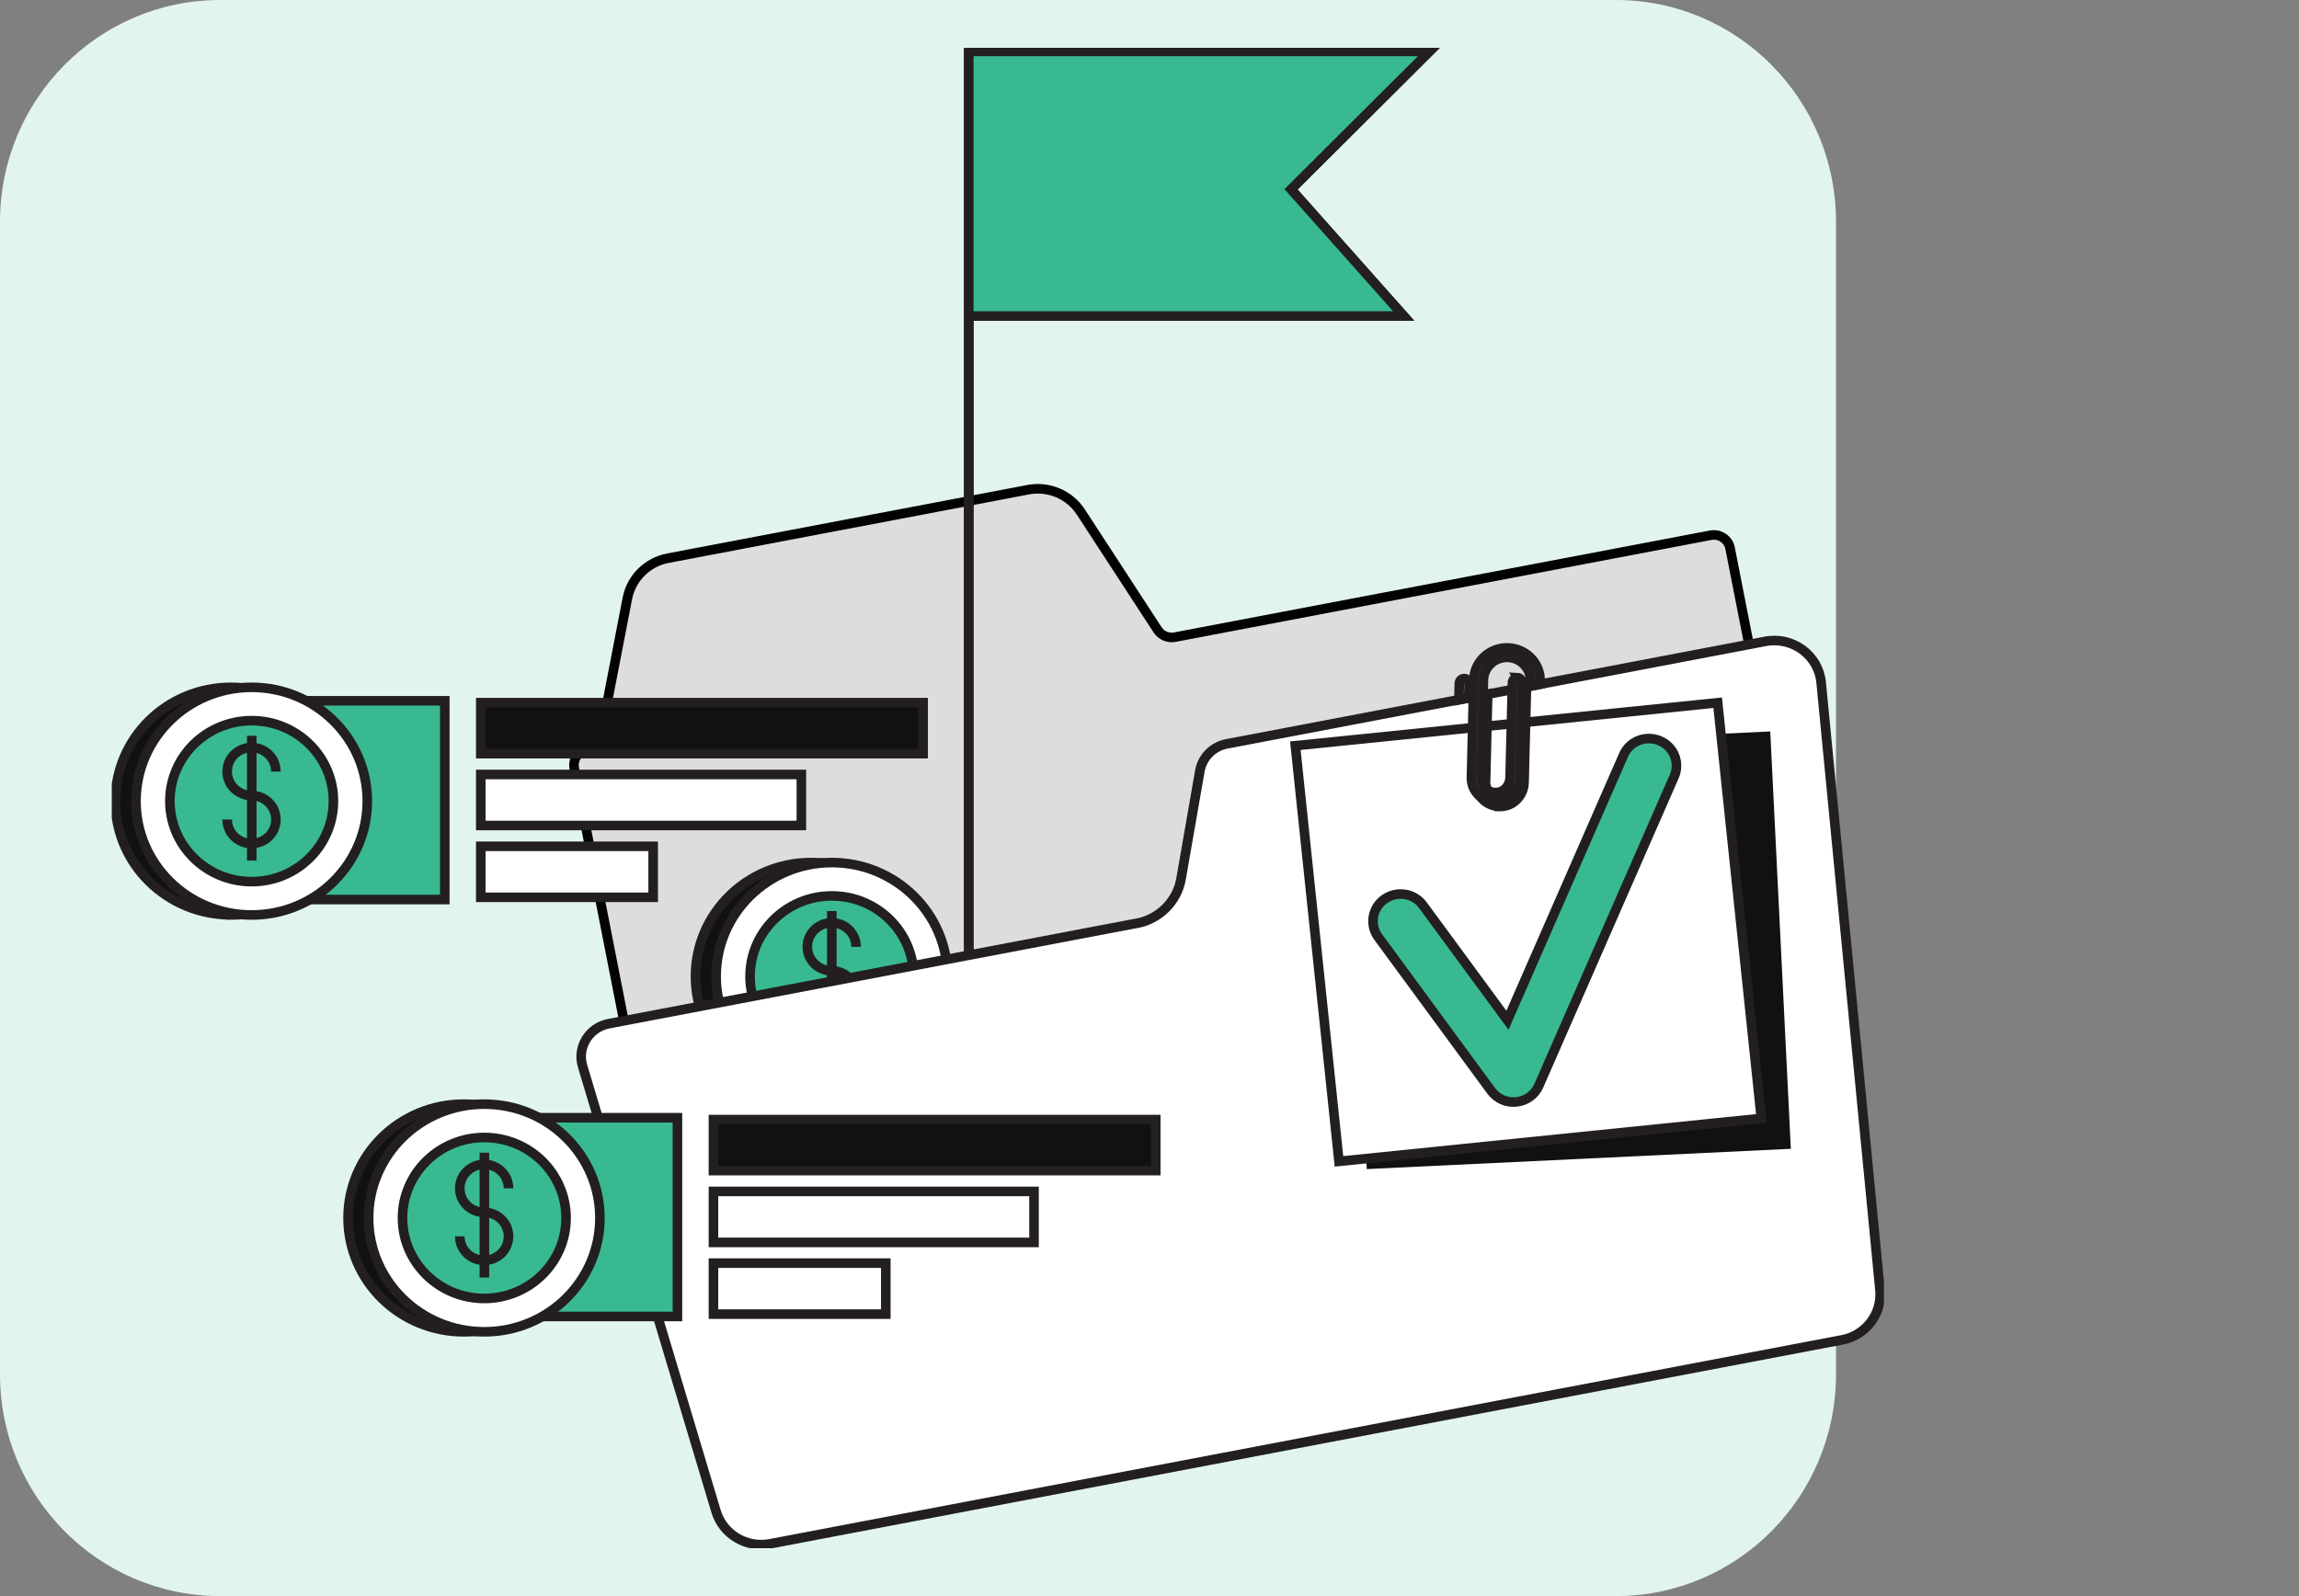
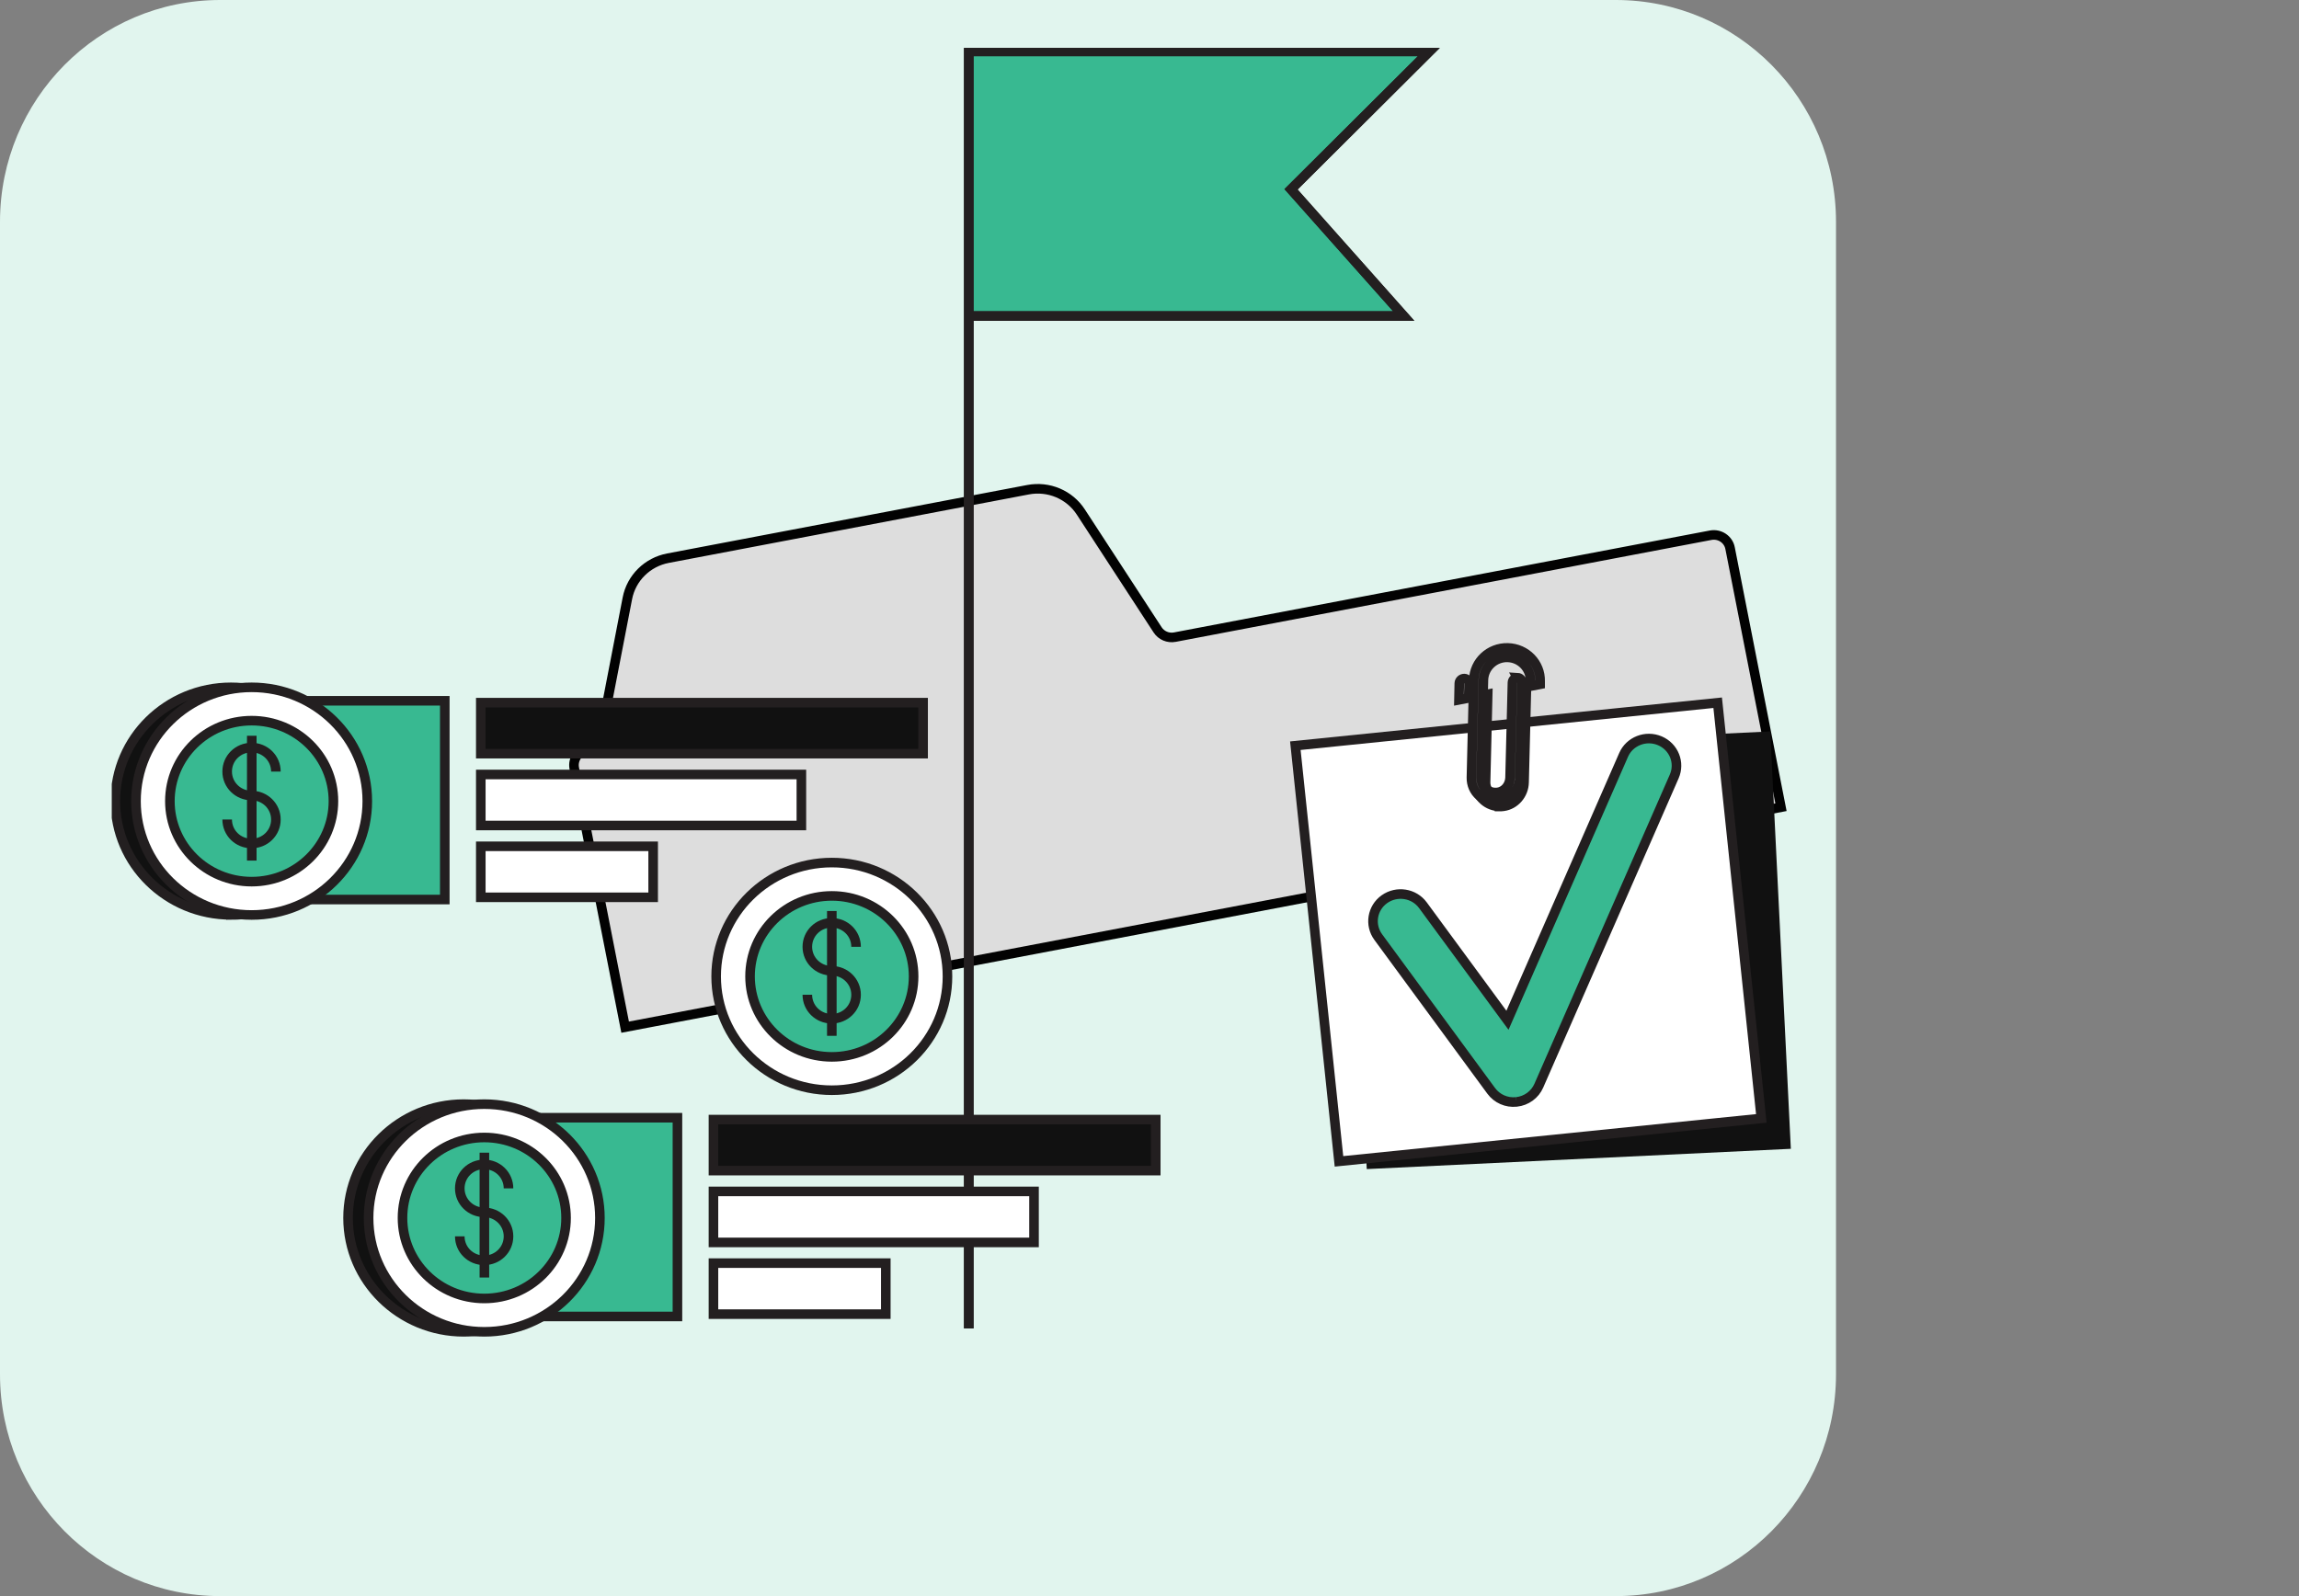
<svg xmlns="http://www.w3.org/2000/svg" width="144" height="100" viewBox="0 0 144 100" fill="none">
  <rect x="0" y="0" width="144" height="100" fill="#808080" stroke="none" />
  <path d="M101.211 0H13.789C6.173 0 0 6.221 0 13.895V86.105C0 93.779 6.173 100 13.789 100H101.211C108.827 100 115 93.779 115 86.105V13.895C115 6.221 108.827 0 101.211 0Z" fill="#E1F5EE" />
  <g clip-path="url(#clip0_325_1555)">
    <path d="M37.63 46.097L39.297 37.485C39.543 36.21 40.556 35.213 41.843 34.971L64.387 30.683C65.683 30.434 66.993 30.991 67.701 32.083L72.51 39.464C72.741 39.816 73.165 39.999 73.59 39.918L107.145 33.534C107.711 33.424 108.262 33.791 108.366 34.348L111.553 50.575L39.156 64.355L35.969 48.127C35.865 47.578 36.222 47.05 36.773 46.925C37.198 46.837 37.54 46.529 37.622 46.104L37.63 46.097Z" fill="#DDDDDD" stroke="#020202" stroke-width="0.6" stroke-miterlimit="10" />
-     <path d="M50.807 68.305C54.812 68.305 58.051 65.11 58.051 61.174C58.051 57.238 54.805 54.042 50.807 54.042C46.809 54.042 43.562 57.238 43.562 61.174C43.562 65.11 46.809 68.305 50.807 68.305Z" fill="#111111" stroke="#231F20" stroke-width="0.6" stroke-miterlimit="10" />
    <path d="M52.102 68.305C56.107 68.305 59.346 65.11 59.346 61.174C59.346 57.238 56.1 54.042 52.102 54.042C48.103 54.042 44.857 57.238 44.857 61.174C44.857 65.11 48.103 68.305 52.102 68.305Z" fill="white" stroke="#231F20" stroke-width="0.6" stroke-miterlimit="10" />
    <path d="M52.103 66.216C54.932 66.216 57.225 63.959 57.225 61.174C57.225 58.389 54.932 56.131 52.103 56.131C49.274 56.131 46.98 58.389 46.98 61.174C46.98 63.959 49.274 66.216 52.103 66.216Z" fill="#38B991" stroke="#231F20" stroke-width="0.6" stroke-miterlimit="10" />
-     <path d="M52.102 57.077V64.897V57.077Z" fill="white" />
    <path d="M52.102 57.077V64.897" stroke="#231F20" stroke-width="0.6" stroke-miterlimit="10" />
    <path d="M52.095 60.822C51.253 60.822 50.568 60.155 50.568 59.319C50.568 58.484 51.246 57.817 52.095 57.817C52.943 57.817 53.621 58.484 53.621 59.319" stroke="#231F20" stroke-width="0.6" stroke-miterlimit="10" />
    <path d="M52.095 60.822C52.936 60.822 53.621 61.489 53.621 62.324C53.621 63.16 52.943 63.827 52.095 63.827C51.246 63.827 50.568 63.16 50.568 62.324" stroke="#231F20" stroke-width="0.6" stroke-miterlimit="10" />
    <path d="M60.68 83.228V3.22H89.537L80.864 11.861L87.922 19.799H60.702" fill="#38B991" />
    <path d="M60.68 83.228V3.22H89.537L80.864 11.861L87.922 19.799H60.702" stroke="#231F20" stroke-width="0.6" stroke-miterlimit="10" />
-     <path d="M60.68 83.228V3.22H89.537L80.864 11.861L87.922 19.799H60.702" fill="#38B991" />
    <path d="M60.68 83.228V3.22H89.537L80.864 11.861L87.922 19.799H60.702" stroke="#231F20" stroke-width="0.6" stroke-miterlimit="10" />
-     <path d="M71.2 57.853C72.622 57.582 73.731 56.468 73.977 55.061L75.153 48.311C75.302 47.446 75.98 46.764 76.851 46.603L110.577 40.182C112.282 39.86 113.905 41.054 114.069 42.755L117.754 80.824C117.896 82.312 116.868 83.668 115.379 83.946L48.239 96.722C46.75 97.007 45.283 96.128 44.851 94.691L36.49 66.795C36.133 65.608 36.9 64.369 38.136 64.135L71.192 57.846L71.2 57.853Z" fill="white" stroke="#231F20" stroke-width="0.6" stroke-miterlimit="10" />
    <path d="M110.881 45.826L84.318 47.096L85.608 73.246L112.171 71.976L110.881 45.826Z" fill="#111111" />
    <path d="M107.588 44.028L81.135 46.72L83.868 72.762L110.322 70.07L107.588 44.028Z" fill="white" stroke="#231F20" stroke-width="0.6" stroke-miterlimit="10" />
    <path d="M94.979 69.038C94.369 69.104 93.766 68.84 93.401 68.342L86.328 58.711C85.77 57.949 85.941 56.886 86.715 56.336C87.489 55.787 88.569 55.955 89.127 56.717L94.421 63.922L101.695 47.299C102.067 46.441 103.087 46.038 103.966 46.412C104.844 46.786 105.246 47.783 104.866 48.648L96.386 68.019C96.141 68.584 95.605 68.972 94.987 69.038C94.987 69.038 94.987 69.038 94.972 69.038H94.979Z" fill="#38B991" stroke="#231F20" stroke-width="0.6" stroke-miterlimit="10" />
    <path d="M93.921 50.531C94.003 50.531 94.085 50.531 94.167 50.517C94.889 50.421 95.448 49.776 95.462 49.014L95.611 43.055C95.611 43.055 95.611 43.041 95.611 43.033L95.008 43.151L94.867 49.007C94.852 49.476 94.524 49.872 94.093 49.93C93.817 49.967 93.556 49.894 93.355 49.71C93.154 49.535 93.05 49.285 93.05 49.022L93.184 43.495L92.574 43.612L92.44 49.007C92.432 49.447 92.611 49.864 92.946 50.15C93.214 50.385 93.556 50.517 93.921 50.524V50.531Z" fill="white" stroke="#231F20" stroke-width="0.6" stroke-miterlimit="10" />
    <path d="M91.718 42.513C91.554 42.513 91.413 42.638 91.405 42.806L91.383 43.847L91.993 43.73L92.016 42.821C92.016 42.66 91.889 42.52 91.718 42.513Z" fill="white" stroke="#231F20" stroke-width="0.6" stroke-miterlimit="10" />
    <path d="M95.046 42.469C94.882 42.469 94.74 42.594 94.733 42.762L94.584 48.721C94.569 49.19 94.242 49.586 93.81 49.645C93.534 49.681 93.274 49.608 93.073 49.425C92.872 49.249 92.767 48.999 92.767 48.736L92.916 42.601C92.939 41.802 93.616 41.164 94.428 41.186C95.239 41.208 95.887 41.875 95.865 42.674V42.989L96.468 42.872V42.689C96.497 41.56 95.589 40.622 94.442 40.593C93.296 40.563 92.343 41.458 92.313 42.586L92.164 48.721C92.157 49.161 92.335 49.578 92.671 49.864C92.939 50.099 93.281 50.231 93.646 50.238C93.728 50.238 93.81 50.238 93.892 50.224C94.614 50.128 95.172 49.483 95.187 48.721L95.336 42.762C95.336 42.601 95.209 42.462 95.038 42.454L95.046 42.469Z" fill="white" stroke="#231F20" stroke-width="0.6" stroke-miterlimit="10" />
    <path d="M27.86 43.906H11.994V56.358H27.86V43.906Z" fill="#38B991" stroke="#231F20" stroke-width="0.6" stroke-miterlimit="10" />
    <path d="M57.819 44.023H30.115V47.218H57.819V44.023Z" fill="#111111" stroke="#231F20" stroke-width="0.6" stroke-miterlimit="10" />
    <path d="M50.195 48.523H30.115V51.719H50.195V48.523Z" fill="white" stroke="#231F20" stroke-width="0.6" stroke-miterlimit="10" />
    <path d="M40.911 53.023H30.115V56.219H40.911V53.023Z" fill="white" stroke="#231F20" stroke-width="0.6" stroke-miterlimit="10" />
    <path d="M14.467 57.326C18.472 57.326 21.711 54.13 21.711 50.194C21.711 46.258 18.465 43.063 14.467 43.063C10.469 43.063 7.223 46.251 7.223 50.187C7.223 54.123 10.469 57.318 14.467 57.318V57.326Z" fill="#111111" stroke="#231F20" stroke-width="0.6" stroke-miterlimit="10" />
    <path d="M15.762 57.326C19.767 57.326 23.006 54.13 23.006 50.194C23.006 46.258 19.76 43.063 15.762 43.063C11.764 43.063 8.518 46.258 8.518 50.194C8.518 54.13 11.764 57.326 15.762 57.326Z" fill="white" stroke="#231F20" stroke-width="0.6" stroke-miterlimit="10" />
    <path d="M15.763 55.237C18.592 55.237 20.885 52.979 20.885 50.194C20.885 47.409 18.592 45.151 15.763 45.151C12.934 45.151 10.641 47.409 10.641 50.194C10.641 52.979 12.934 55.237 15.763 55.237Z" fill="#38B991" stroke="#231F20" stroke-width="0.6" stroke-miterlimit="10" />
-     <path d="M15.77 46.097V53.918V46.097Z" fill="white" />
    <path d="M15.77 46.097V53.918" stroke="#231F20" stroke-width="0.6" stroke-miterlimit="10" />
    <path d="M15.755 49.842C14.914 49.842 14.229 49.175 14.229 48.34C14.229 47.504 14.906 46.837 15.755 46.837C16.604 46.837 17.281 47.504 17.281 48.34" stroke="#231F20" stroke-width="0.6" stroke-miterlimit="10" />
    <path d="M15.755 49.842C16.596 49.842 17.281 50.509 17.281 51.345C17.281 52.181 16.604 52.847 15.755 52.847C14.906 52.847 14.229 52.181 14.229 51.345" stroke="#231F20" stroke-width="0.6" stroke-miterlimit="10" />
    <path d="M42.432 70.028H26.566V82.48H42.432V70.028Z" fill="#38B991" stroke="#231F20" stroke-width="0.6" stroke-miterlimit="10" />
    <path d="M72.391 70.145H44.688V73.341H72.391V70.145Z" fill="#111111" stroke="#231F20" stroke-width="0.6" stroke-miterlimit="10" />
    <path d="M64.767 74.645H44.688V77.841H64.767V74.645Z" fill="white" stroke="#231F20" stroke-width="0.6" stroke-miterlimit="10" />
    <path d="M55.483 79.138H44.688V82.334H55.483V79.138Z" fill="white" stroke="#231F20" stroke-width="0.6" stroke-miterlimit="10" />
    <path d="M29.045 83.441C33.05 83.441 36.289 80.245 36.289 76.309C36.289 72.373 33.043 69.177 29.045 69.177C25.047 69.177 21.801 72.373 21.801 76.309C21.801 80.245 25.047 83.441 29.045 83.441Z" fill="#111111" stroke="#231F20" stroke-width="0.6" stroke-miterlimit="10" />
    <path d="M30.332 83.441C34.337 83.441 37.576 80.245 37.576 76.309C37.576 72.373 34.33 69.177 30.332 69.177C26.334 69.177 23.088 72.373 23.088 76.309C23.088 80.245 26.334 83.441 30.332 83.441Z" fill="white" stroke="#231F20" stroke-width="0.6" stroke-miterlimit="10" />
    <path d="M30.333 81.352C33.162 81.352 35.456 79.094 35.456 76.309C35.456 73.524 33.162 71.266 30.333 71.266C27.504 71.266 25.211 73.524 25.211 76.309C25.211 79.094 27.504 81.352 30.333 81.352Z" fill="#38B991" stroke="#231F20" stroke-width="0.6" stroke-miterlimit="10" />
    <path d="M30.34 72.219V80.04V72.219Z" fill="white" />
    <path d="M30.34 72.219V80.04" stroke="#231F20" stroke-width="0.6" stroke-miterlimit="10" />
    <path d="M30.325 75.957C29.484 75.957 28.799 75.29 28.799 74.455C28.799 73.619 29.476 72.952 30.325 72.952C31.174 72.952 31.851 73.619 31.851 74.455" stroke="#231F20" stroke-width="0.6" stroke-miterlimit="10" />
    <path d="M30.325 75.957C31.166 75.957 31.851 76.624 31.851 77.46C31.851 78.295 31.174 78.962 30.325 78.962C29.476 78.962 28.799 78.295 28.799 77.46" stroke="#231F20" stroke-width="0.6" stroke-miterlimit="10" />
  </g>
  <defs>
    <clipPath id="clip0_325_1555">
      <rect width="111" height="94" fill="white" transform="translate(7 3)" />
    </clipPath>
  </defs>
</svg>